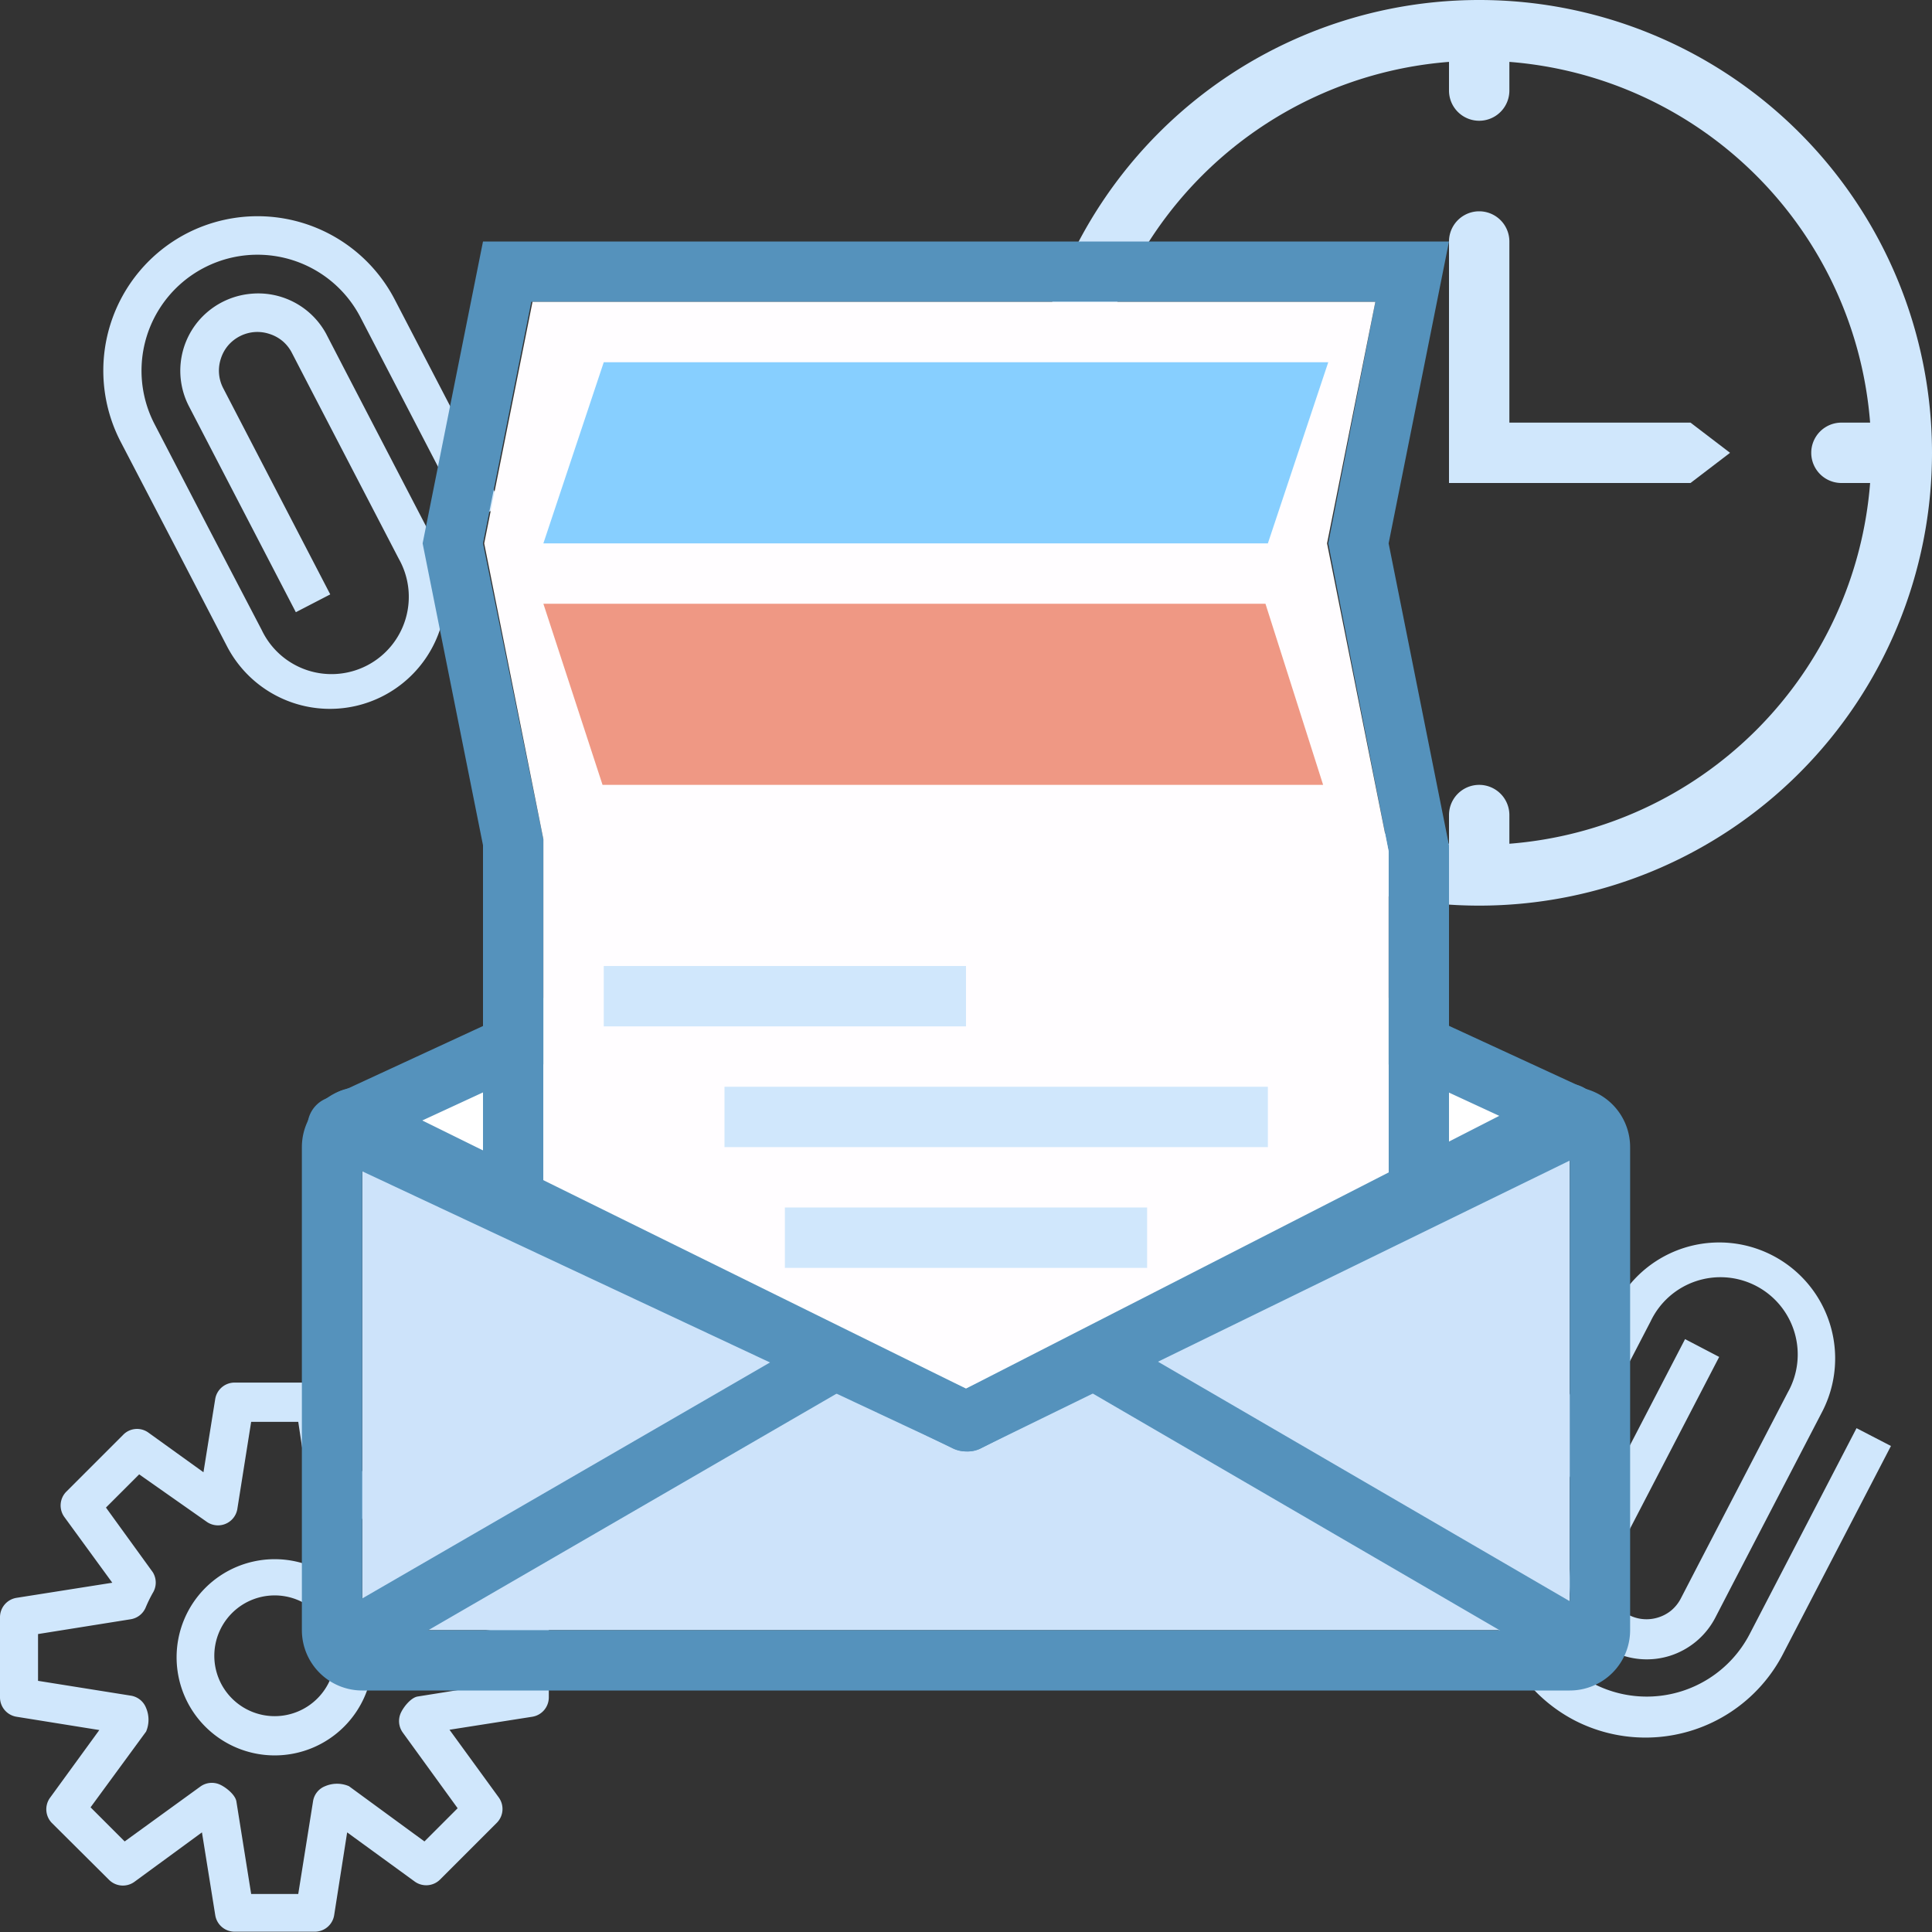
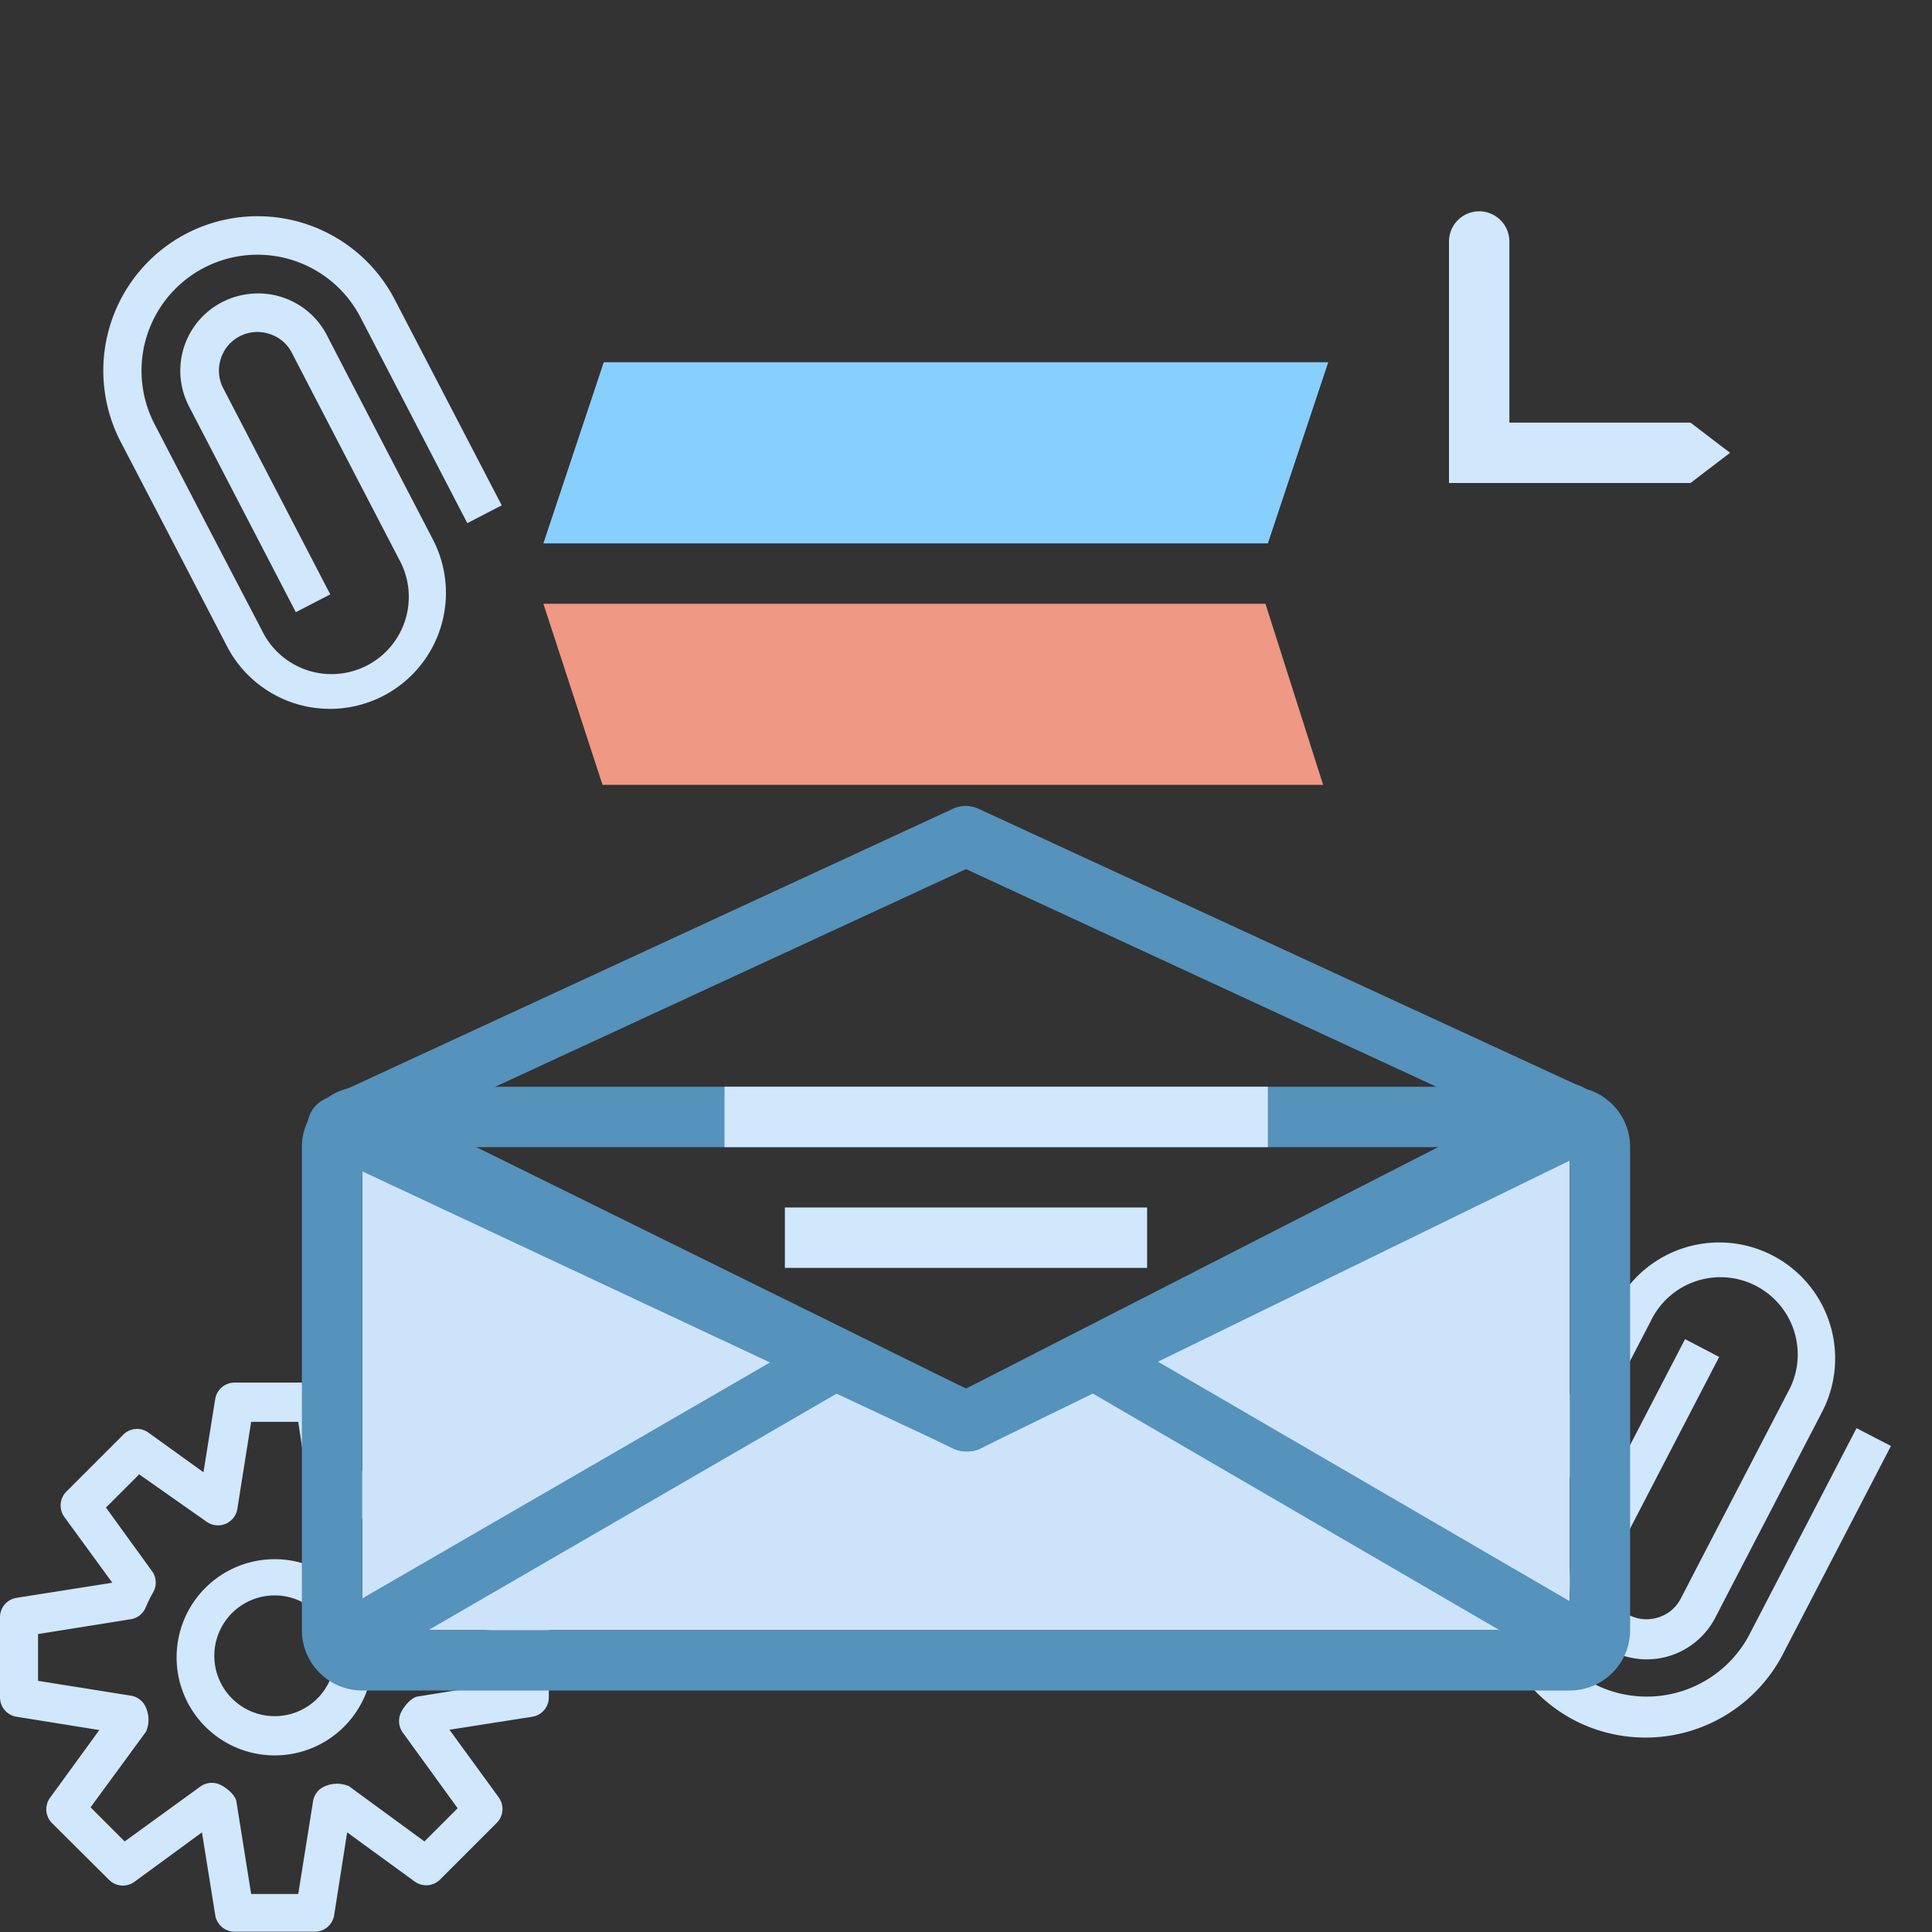
<svg xmlns="http://www.w3.org/2000/svg" id="email_marketing" data-name="email marketing" width="64" height="64" viewBox="0 0 64 64">
  <rect x="0" y="0" width="64" height="64" fill="#333333" stroke="none" />
  <defs>
    <style>.cls-1{fill:none;}.cls-2{fill:#d0e7fc;}.cls-3{fill:#cde3fa;}.cls-4{fill:#5592bc;}.cls-5{fill:#fff;}.cls-6{clip-path:url(#clip-path);}.cls-7{fill:#fffdff;}.cls-8{fill:#87cfff;}.cls-9{fill:#ef9884;}</style>
    <clipPath id="clip-path">
-       <polygon class="cls-1" points="32 46 14 37.63 14 8 48 8 48 38.17 32 46" />
-     </clipPath>
+       </clipPath>
  </defs>
  <title>email marketing</title>
  <path class="cls-2" d="M6.17,7.74A5.12,5.12,0,0,0,4,14.64L5.75,18l1.77,3.41a3.84,3.84,0,0,0,6.82-3.54l-2.95-5.68-.59-1.14A2.56,2.56,0,0,0,8.33,9.73a2.58,2.58,0,0,0-1.77.92,2.56,2.56,0,0,0-.3,2.81l3.54,6.82,1.14-.59L7.4,12.87a1.26,1.26,0,0,1-.08-1,1.26,1.26,0,0,1,.24-.43A1.29,1.29,0,0,1,8.43,11a1.27,1.27,0,0,1,.49.06,1.29,1.29,0,0,1,.43.23,1.27,1.27,0,0,1,.32.4l.59,1.14,2.95,5.68a2.56,2.56,0,1,1-4.54,2.36L6.89,17.46,5.12,14.05a3.84,3.84,0,0,1,6.82-3.54l3.54,6.82,1.14-.59L13.08,9.93A5.12,5.12,0,0,0,6.17,7.74Z" />
  <path class="cls-2" d="M52.18,57A5.12,5.12,0,0,1,50,50.05l1.77-3.41,1.77-3.41a3.84,3.84,0,0,1,6.82,3.54l-2.95,5.68-.59,1.14a2.57,2.57,0,0,1-1.5,1.26,2.56,2.56,0,0,1-3.21-1.67,2.53,2.53,0,0,1-.11-1,2.49,2.49,0,0,1,.28-1l3.54-6.82,1.13.59-3.54,6.82a1.36,1.36,0,0,0-.14.49,1.29,1.29,0,0,0,.06.49,1.25,1.25,0,0,0,.23.43,1.28,1.28,0,0,0,1.37.4,1.27,1.27,0,0,0,.43-.23,1.29,1.29,0,0,0,.32-.4l.59-1.14,2.95-5.68a2.56,2.56,0,1,0-4.54-2.36l-1.77,3.41-1.77,3.41a3.84,3.84,0,0,0,6.82,3.54l3.54-6.82,1.14.59-3.54,6.82A5.13,5.13,0,0,1,52.18,57Z" />
  <path class="cls-2" d="M7.77,45.8h2.66a.65.65,0,0,1,.64.55l.43,2.74,2.24-1.63a.64.64,0,0,1,.84.07l1.88,1.88a.65.65,0,0,1,.06.84l-1.63,2.24,2.74.44a.65.65,0,0,1,.55.64v2.66a.65.65,0,0,1-.55.64l-2.74.43,1.63,2.24a.65.65,0,0,1-.06.84l-1.88,1.88a.65.65,0,0,1-.84.07l-2.24-1.63-.43,2.74a.65.65,0,0,1-.64.55H7.77a.65.65,0,0,1-.64-.55l-.44-2.74L4.45,62.34a.65.65,0,0,1-.84-.07L1.72,60.39a.65.65,0,0,1-.06-.84l1.63-2.24L.55,56.87A.65.65,0,0,1,0,56.23V53.57a.65.65,0,0,1,.55-.64l3.17-.5L2.13,50.25a.65.65,0,0,1,.07-.84l1.88-1.88a.64.64,0,0,1,.84-.07l1.82,1.31.39-2.43A.65.65,0,0,1,7.77,45.8Zm2.11,1.3H8.32L7.86,50a.65.65,0,0,1-1,.42L4.61,48.84l-1.1,1.1,1.55,2.14a.65.65,0,0,1,0,.69,4.58,4.58,0,0,0-.23.47.65.65,0,0,1-.5.4l-3.07.49v1.55l3.07.49a.65.65,0,0,1,.51.41,1,1,0,0,1,0,.78L3,59.87,4.13,61l2.51-1.82a.65.65,0,0,1,.63-.07c.21.09.52.34.56.56l.49,3.07H9.88l.49-3.07a.64.64,0,0,1,.4-.5,1,1,0,0,1,.79,0L14.06,61l1.1-1.1-1.82-2.51a.65.65,0,0,1-.07-.63c.09-.21.34-.52.56-.56l3.07-.49V54.12l-3.07-.49a.65.65,0,0,1-.51-.41,1,1,0,0,1,0-.78l1.82-2.51-1.1-1.1-2.51,1.82a.64.64,0,0,1-.63.07c-.21-.09-.52-.34-.56-.56ZM9.1,51.65A3.25,3.25,0,1,1,5.85,54.9,3.25,3.25,0,0,1,9.1,51.65Zm0,5.2a2,2,0,1,0-2-1.95A2,2,0,0,0,9.1,56.85Z" />
  <polygon class="cls-3" points="52 54 12 54 12 38 32.06 48 52 38 52 54" />
  <path class="cls-4" d="M52,36H12a2,2,0,0,0-2,2V54a2,2,0,0,0,2,2H52a2,2,0,0,0,2-2V38A2,2,0,0,0,52,36Zm0,18H12V38H52Z" />
-   <polygon class="cls-5" points="11.19 37.31 32 27.69 52.44 37.12 32 47.08 11.19 37.31" />
  <path class="cls-4" d="M32,48.08a1,1,0,0,1-.42-.1L10.76,38.22a1,1,0,0,1,0-1.81l20.81-9.62a1,1,0,0,1,.84,0l20.44,9.43a1,1,0,0,1,0,1.81L32.44,48A1,1,0,0,1,32,48.08ZM13.55,37.32,32,46l18.11-8.83L32,28.79Z" />
-   <path class="cls-2" d="M34,15A15,15,0,1,0,49,0,15,15,0,0,0,34,15Zm2.05,1H37a1,1,0,0,0,0-2h-.95A13,13,0,0,1,48,2.05V3a1,1,0,0,0,2,0V2.05A13,13,0,0,1,61.95,14H61a1,1,0,0,0,0,2h.95A13,13,0,0,1,50,27.95V27a1,1,0,0,0-2,0v.95A13,13,0,0,1,36.05,16Z" />
  <path class="cls-2" d="M49,15a1,1,0,0,1-1-1V8a1,1,0,0,1,2,0v6A1,1,0,0,1,49,15Z" />
  <polygon class="cls-2" points="48 16 52 16 56 16 57.31 15 56 14 52 14 48 14 48 15 48 16" />
  <g class="cls-6">
    <path class="cls-4" d="M48,8H16L14,18l2,10V54H48V28L46,18ZM46,52H18V27.8L16,18l1.6-8H45.56L44,18l2,10.2Z" />
    <polygon class="cls-7" points="18 52 18 27.8 16.04 18 17.64 10 45.56 10 43.96 18 46 28.2 46 52 18 52" />
  </g>
  <polygon class="cls-8" points="42 18 18 18 20 12 44 12 42 18" />
  <polygon class="cls-9" points="43.83 26 19.96 26 18 20 41.92 20 43.83 26" />
-   <rect class="cls-2" x="20" y="32" width="12" height="2" />
  <rect class="cls-2" x="26" y="40" width="12" height="2" />
  <rect class="cls-2" x="24" y="36" width="18" height="2" />
  <path class="cls-4" d="M51.65,55a1,1,0,0,1-.5-.14L35.92,46a1,1,0,0,1,1-1.73l15.23,8.86a1,1,0,0,1-.5,1.86Z" />
  <path class="cls-4" d="M12.19,55a1,1,0,0,1-.5-1.87L27,44.27A1,1,0,0,1,28,46L12.69,54.87A1,1,0,0,1,12.19,55Z" />
  <path class="cls-4" d="M32,48.08a1,1,0,0,1-.44-.1L11.27,38a1,1,0,1,1,.88-1.79L32,46,51.55,36a1,1,0,0,1,.91,1.78L32.45,48A1,1,0,0,1,32,48.08Z" />
</svg>